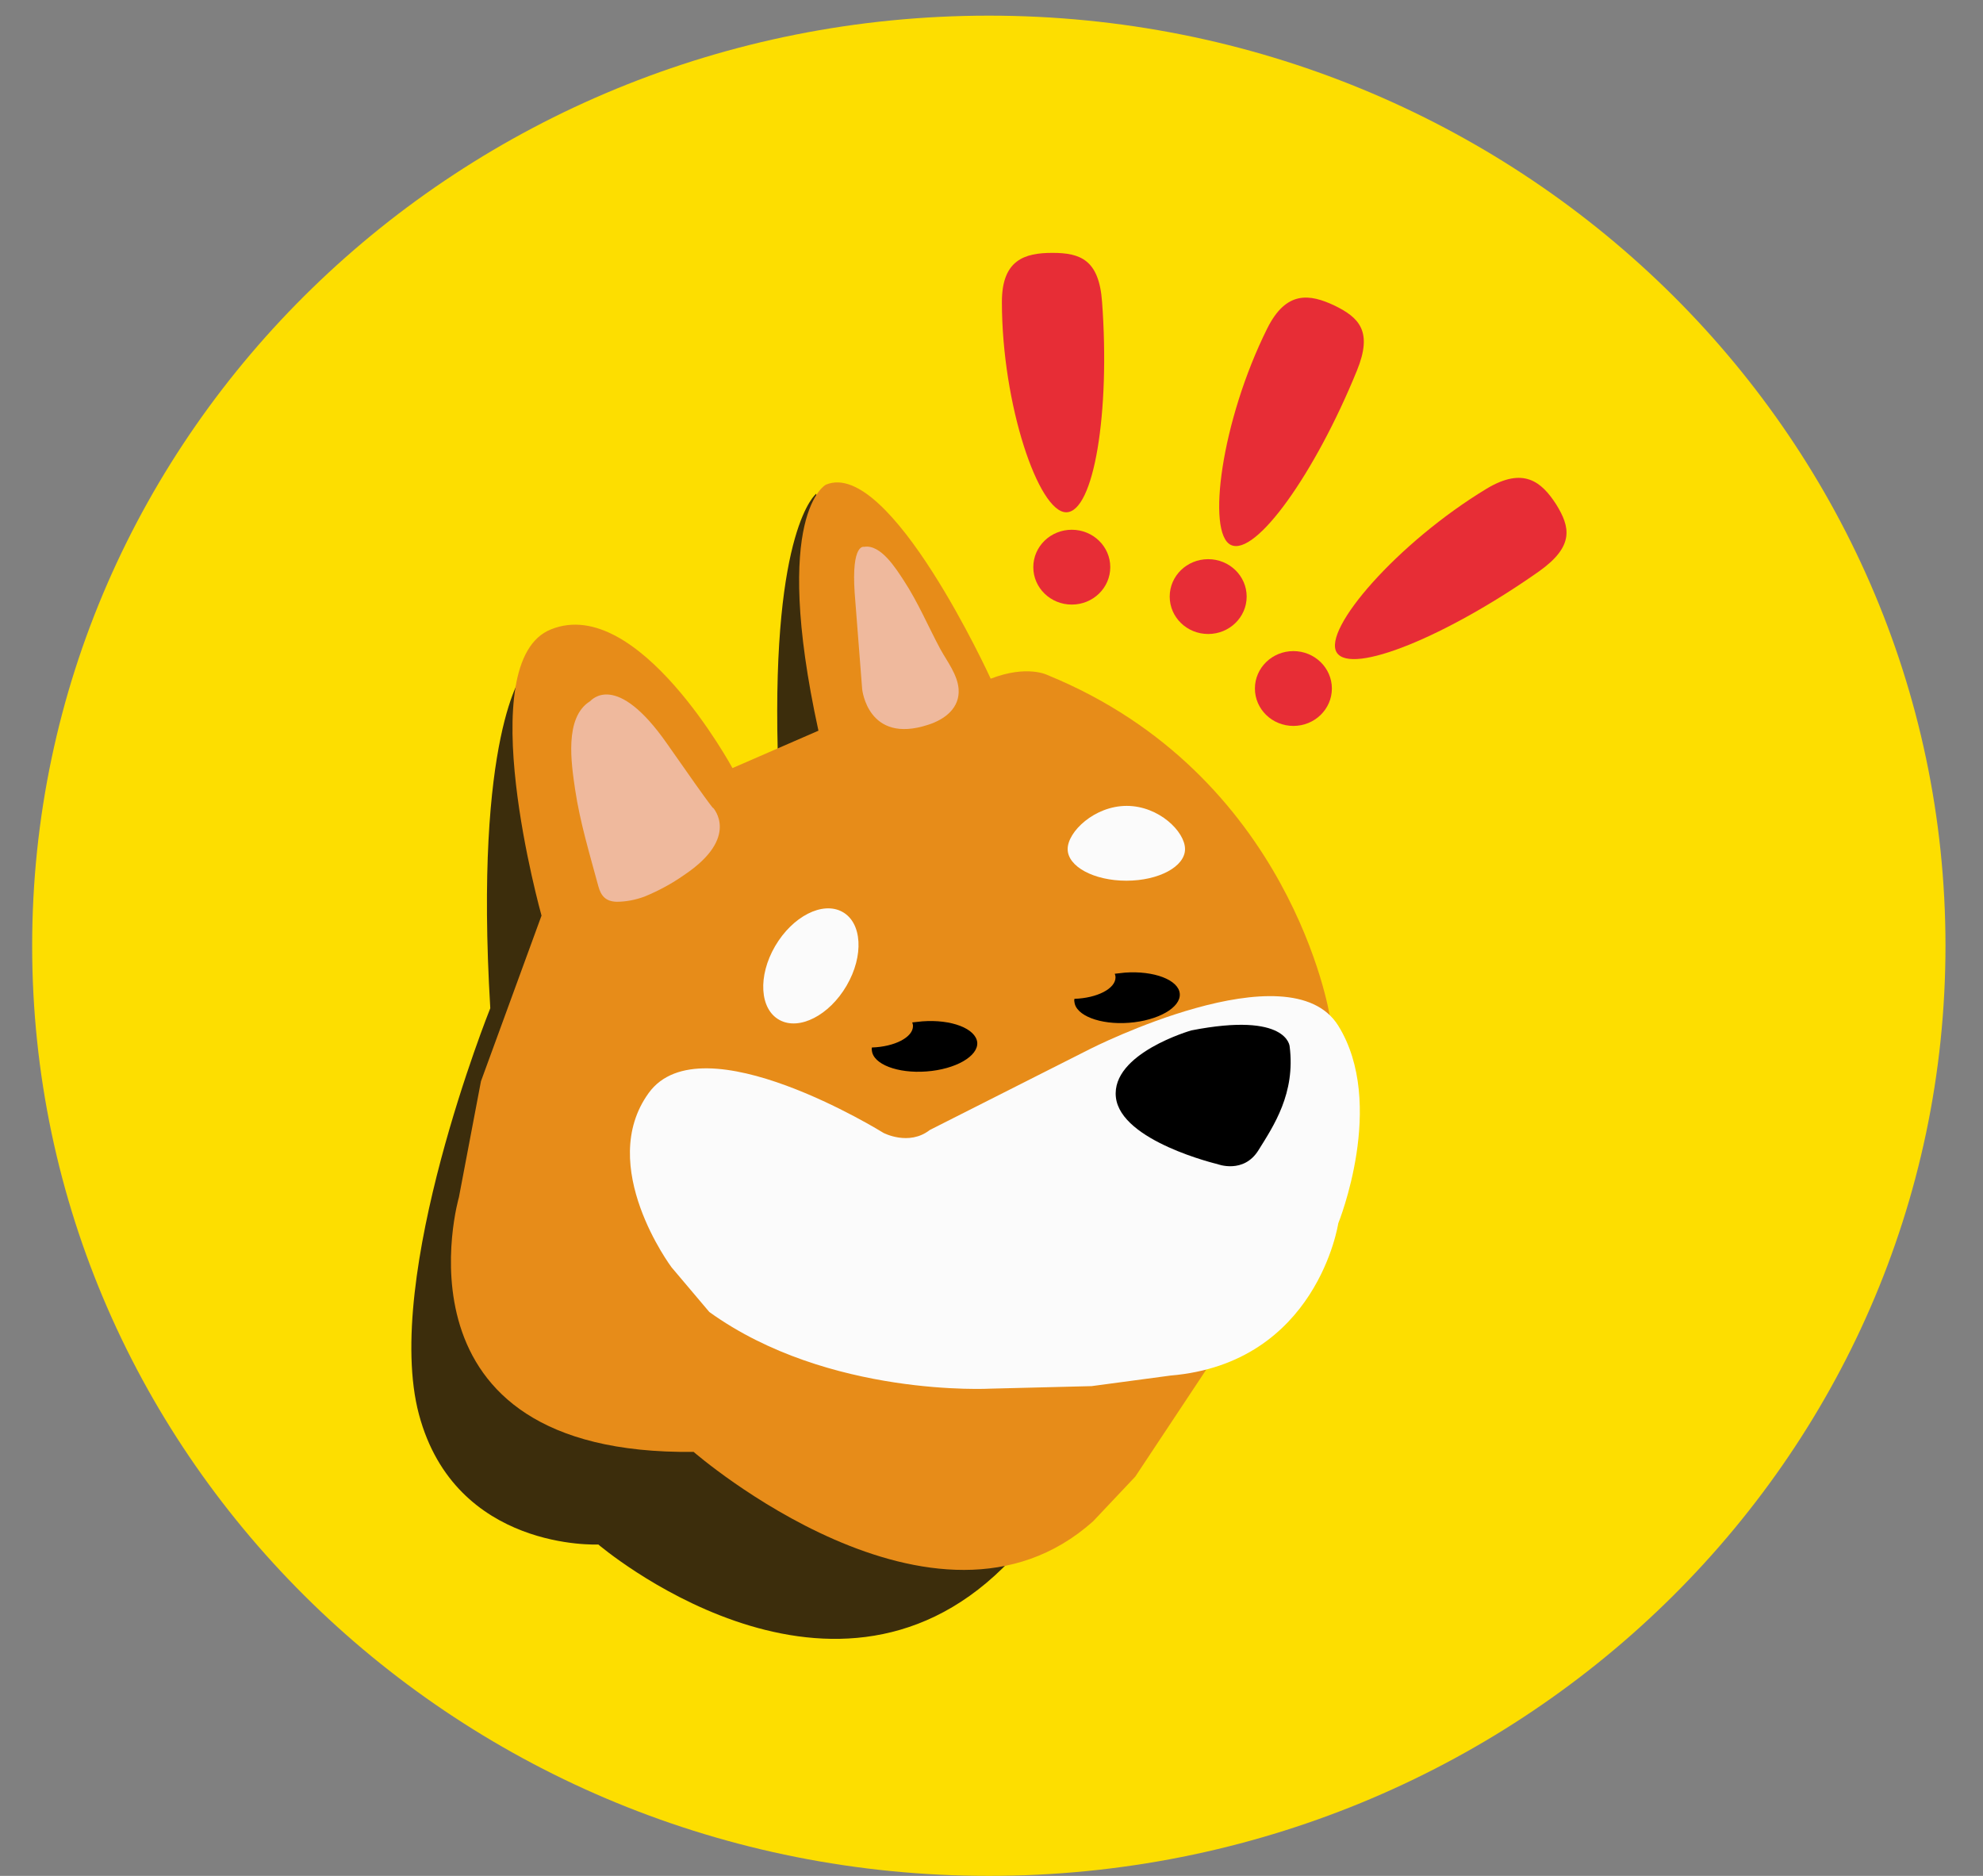
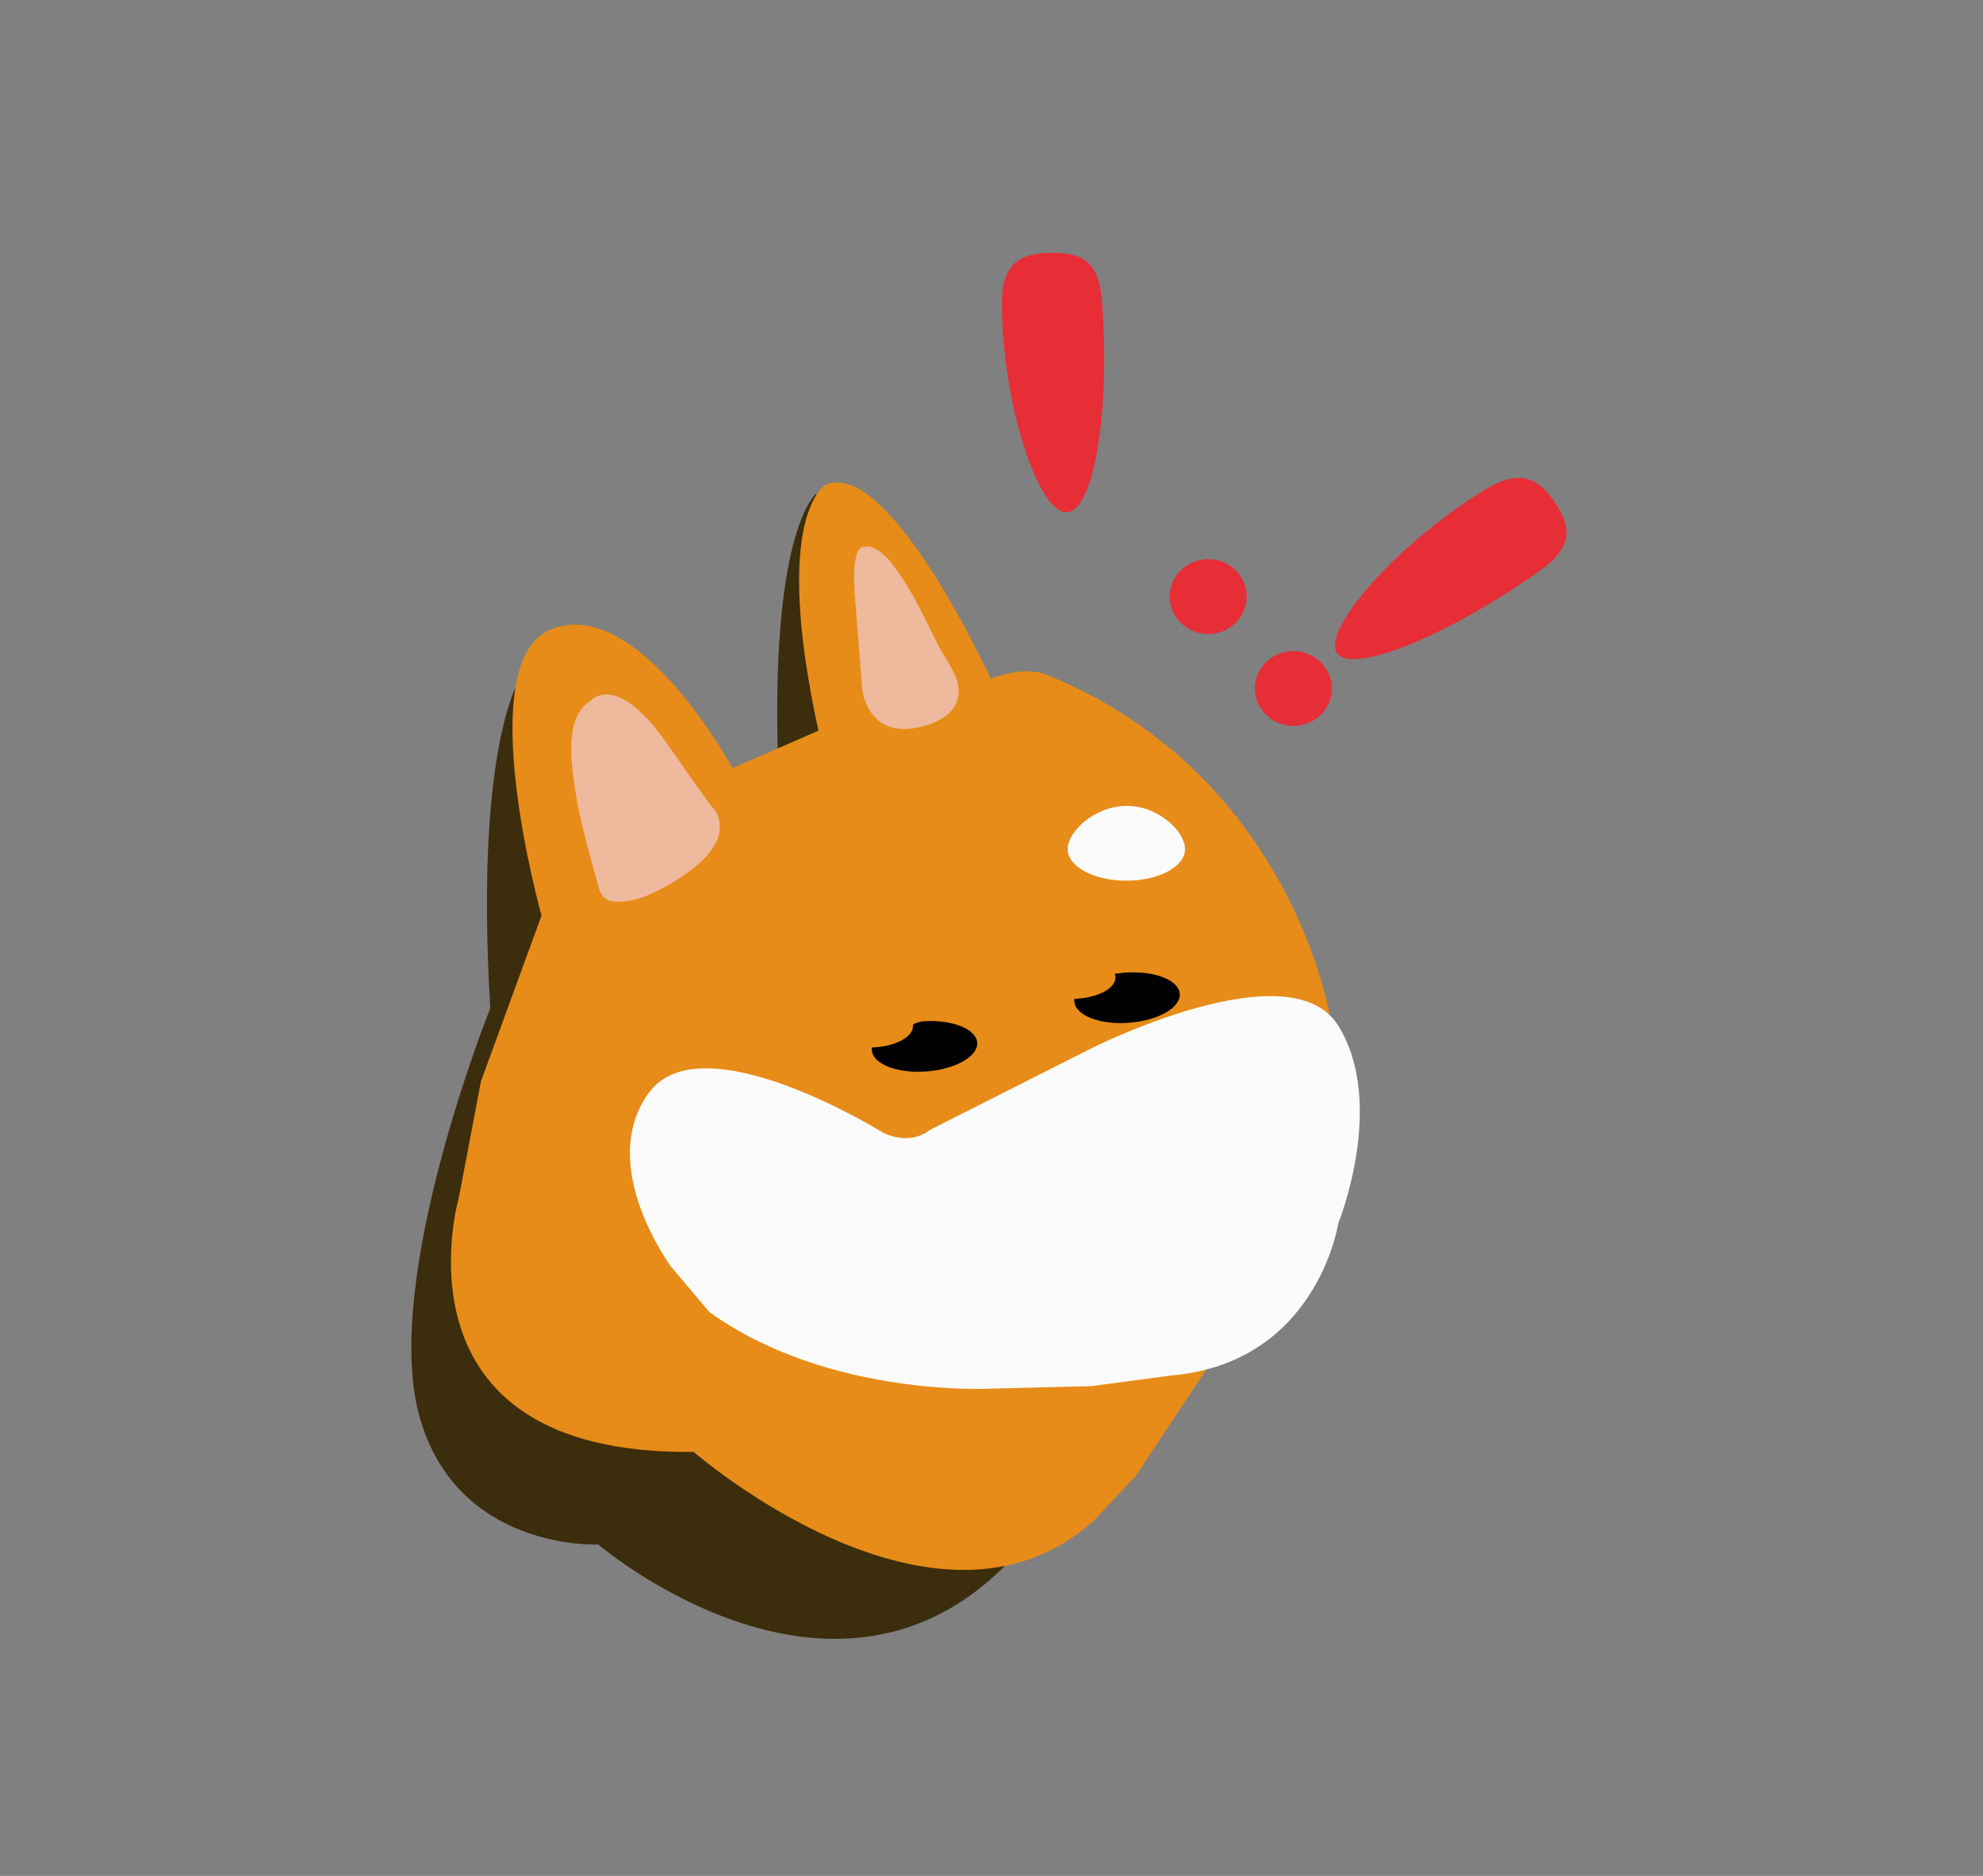
<svg xmlns="http://www.w3.org/2000/svg" width="37" height="35" viewBox="0 0 37 35" fill="none">
  <rect x="0" y="0" width="37" height="35" fill="#808080" stroke="none" />
  <g id="bonk1-bonk-logo 1" clip-path="url(#clip0_2021_11301)">
-     <path id="Vector" d="M18.45 35C28.308 35 36.3 27.23 36.3 17.646C36.3 8.061 28.308 0.292 18.45 0.292C8.592 0.292 0.6 8.061 0.6 17.646C0.6 27.23 8.592 35 18.45 35Z" fill="#FDDE00" />
    <path id="Vector_2" d="M9.762 12.561C9.762 12.561 8.842 13.693 9.148 18.811C9.148 18.811 7.133 23.828 7.817 26.39C8.5 28.946 11.164 28.817 11.164 28.817C11.164 28.817 15.438 32.471 18.715 29.251C21.999 26.024 15.982 13.531 15.982 13.531L15.229 9.212C15.229 9.212 14.406 9.843 14.511 13.998C14.615 18.154 12.837 15.225 12.837 15.225L9.762 12.561Z" fill="#3C2D0C" />
    <path id="Vector_3" d="M10.104 17.083L8.974 20.174L8.563 22.337C8.563 22.337 7.162 27.157 12.942 27.089C12.942 27.089 17.453 31.014 20.396 28.384L21.183 27.55L22.55 25.489L24.809 18.941C24.809 18.941 24.091 14.453 19.545 12.595C19.545 12.595 19.168 12.399 18.485 12.663C18.485 12.663 16.602 8.542 15.41 9.043C15.41 9.043 14.385 9.572 15.271 13.633L13.667 14.331C13.667 14.331 11.91 11.091 10.285 11.741C8.772 12.331 10.104 17.083 10.104 17.083Z" fill="#E78C19" />
    <path id="Vector_4" d="M15.947 11.063L16.087 12.86C16.087 12.86 16.191 13.89 17.314 13.524C17.634 13.423 17.913 13.206 17.886 12.853C17.865 12.589 17.676 12.345 17.551 12.121C17.321 11.694 17.132 11.24 16.86 10.826C16.721 10.616 16.435 10.148 16.121 10.203C16.121 10.203 15.884 10.135 15.947 11.063Z" fill="#EFB99D" />
    <path id="Vector_5" d="M11.01 13.083C11.031 13.07 11.491 12.507 12.447 13.877C13.402 15.246 13.304 15.07 13.304 15.07C13.304 15.07 13.82 15.619 12.767 16.324C12.537 16.486 12.286 16.622 12.021 16.73C11.854 16.791 11.68 16.825 11.505 16.825C11.303 16.819 11.213 16.717 11.164 16.534C11.003 15.937 10.822 15.341 10.731 14.731C10.662 14.256 10.522 13.388 11.01 13.083Z" fill="#EFB99D" />
    <path id="Vector_6" d="M22.111 15.842C22.111 16.168 21.623 16.432 21.016 16.432C20.41 16.432 19.921 16.168 19.921 15.842C19.921 15.517 20.423 15.036 21.023 15.036C21.623 15.036 22.111 15.517 22.111 15.842Z" fill="#FBFBFB" />
-     <path id="Vector_7" d="M15.797 18.389C16.122 17.832 16.086 17.215 15.717 17.013C15.348 16.81 14.787 17.097 14.462 17.654C14.138 18.211 14.174 18.828 14.543 19.03C14.911 19.233 15.473 18.946 15.797 18.389Z" fill="#FBFBFB" />
    <path id="Vector_8" d="M17.349 21.083L20.34 19.571C20.34 19.571 24.063 17.68 24.97 19.137C25.876 20.595 24.97 22.825 24.97 22.825C24.97 22.825 24.579 25.435 21.839 25.665L20.368 25.862L18.485 25.909C18.485 25.909 15.459 26.079 13.235 24.479L12.53 23.645C12.53 23.645 11.115 21.754 12.105 20.391C13.095 19.029 16.484 21.137 16.484 21.137C16.484 21.137 16.958 21.388 17.349 21.083Z" fill="#FBFBFB" />
    <path id="Vector_9" d="M24.133 13.544C24.529 13.544 24.851 13.232 24.851 12.846C24.851 12.461 24.529 12.148 24.133 12.148C23.736 12.148 23.415 12.461 23.415 12.846C23.415 13.232 23.736 13.544 24.133 13.544Z" fill="#E72D36" />
    <path id="Vector_10" d="M22.543 11.829C22.939 11.829 23.261 11.517 23.261 11.131C23.261 10.745 22.939 10.433 22.543 10.433C22.146 10.433 21.825 10.745 21.825 11.131C21.825 11.517 22.146 11.829 22.543 11.829Z" fill="#E72D36" />
-     <path id="Vector_11" d="M19.998 11.28C20.395 11.28 20.716 10.968 20.716 10.582C20.716 10.196 20.395 9.884 19.998 9.884C19.601 9.884 19.28 10.196 19.28 10.582C19.28 10.968 19.601 11.28 19.998 11.28Z" fill="#E72D36" />
    <path id="Vector_12" d="M20.563 5.633C20.716 7.694 20.41 9.558 19.894 9.558C19.378 9.558 18.694 7.545 18.694 5.633C18.694 4.847 19.12 4.718 19.636 4.718C20.159 4.718 20.507 4.847 20.563 5.633Z" fill="#E72D36" />
-     <path id="Vector_13" d="M25.318 6.915C24.537 8.833 23.429 10.385 22.968 10.168C22.508 9.952 22.787 7.85 23.645 6.128C24 5.416 24.44 5.484 24.9 5.701C25.36 5.925 25.618 6.182 25.318 6.915Z" fill="#E72D36" />
    <path id="Vector_14" d="M28.721 10.657C26.999 11.87 25.214 12.602 24.942 12.175C24.67 11.748 26.071 10.128 27.738 9.118C28.428 8.704 28.763 8.989 29.035 9.409C29.3 9.836 29.376 10.189 28.721 10.657Z" fill="#E72D36" />
-     <path id="Vector_15" d="M17.209 19.056C17.146 19.062 17.084 19.069 17.021 19.076C17.028 19.096 17.035 19.117 17.035 19.144C17.035 19.354 16.693 19.53 16.268 19.544C16.268 19.564 16.261 19.578 16.268 19.598C16.289 19.856 16.749 20.032 17.286 19.991C17.83 19.951 18.255 19.706 18.234 19.449C18.206 19.191 17.753 19.015 17.209 19.056Z" fill="black" />
+     <path id="Vector_15" d="M17.209 19.056C17.028 19.096 17.035 19.117 17.035 19.144C17.035 19.354 16.693 19.53 16.268 19.544C16.268 19.564 16.261 19.578 16.268 19.598C16.289 19.856 16.749 20.032 17.286 19.991C17.83 19.951 18.255 19.706 18.234 19.449C18.206 19.191 17.753 19.015 17.209 19.056Z" fill="black" />
    <path id="Vector_16" d="M20.988 18.147C20.926 18.154 20.863 18.161 20.8 18.168C20.807 18.188 20.814 18.209 20.814 18.236C20.814 18.446 20.472 18.622 20.047 18.636C20.047 18.656 20.04 18.669 20.047 18.69C20.068 18.947 20.528 19.124 21.065 19.083C21.609 19.042 22.034 18.798 22.013 18.541C21.992 18.283 21.532 18.107 20.988 18.147Z" fill="black" />
-     <path id="Vector_17" d="M22.229 19.225C22.229 19.225 20.73 19.652 20.821 20.473C20.912 21.293 22.717 21.72 22.717 21.72C22.717 21.72 23.206 21.91 23.484 21.456C23.763 21.008 24.175 20.398 24.063 19.524C24.063 19.524 24.028 18.873 22.229 19.225Z" fill="black" />
  </g>
  <defs>
    <clipPath id="clip0_2021_11301">
      <rect width="35.7" height="34.708" fill="white" transform="translate(0.6 0.292)" />
    </clipPath>
  </defs>
</svg>